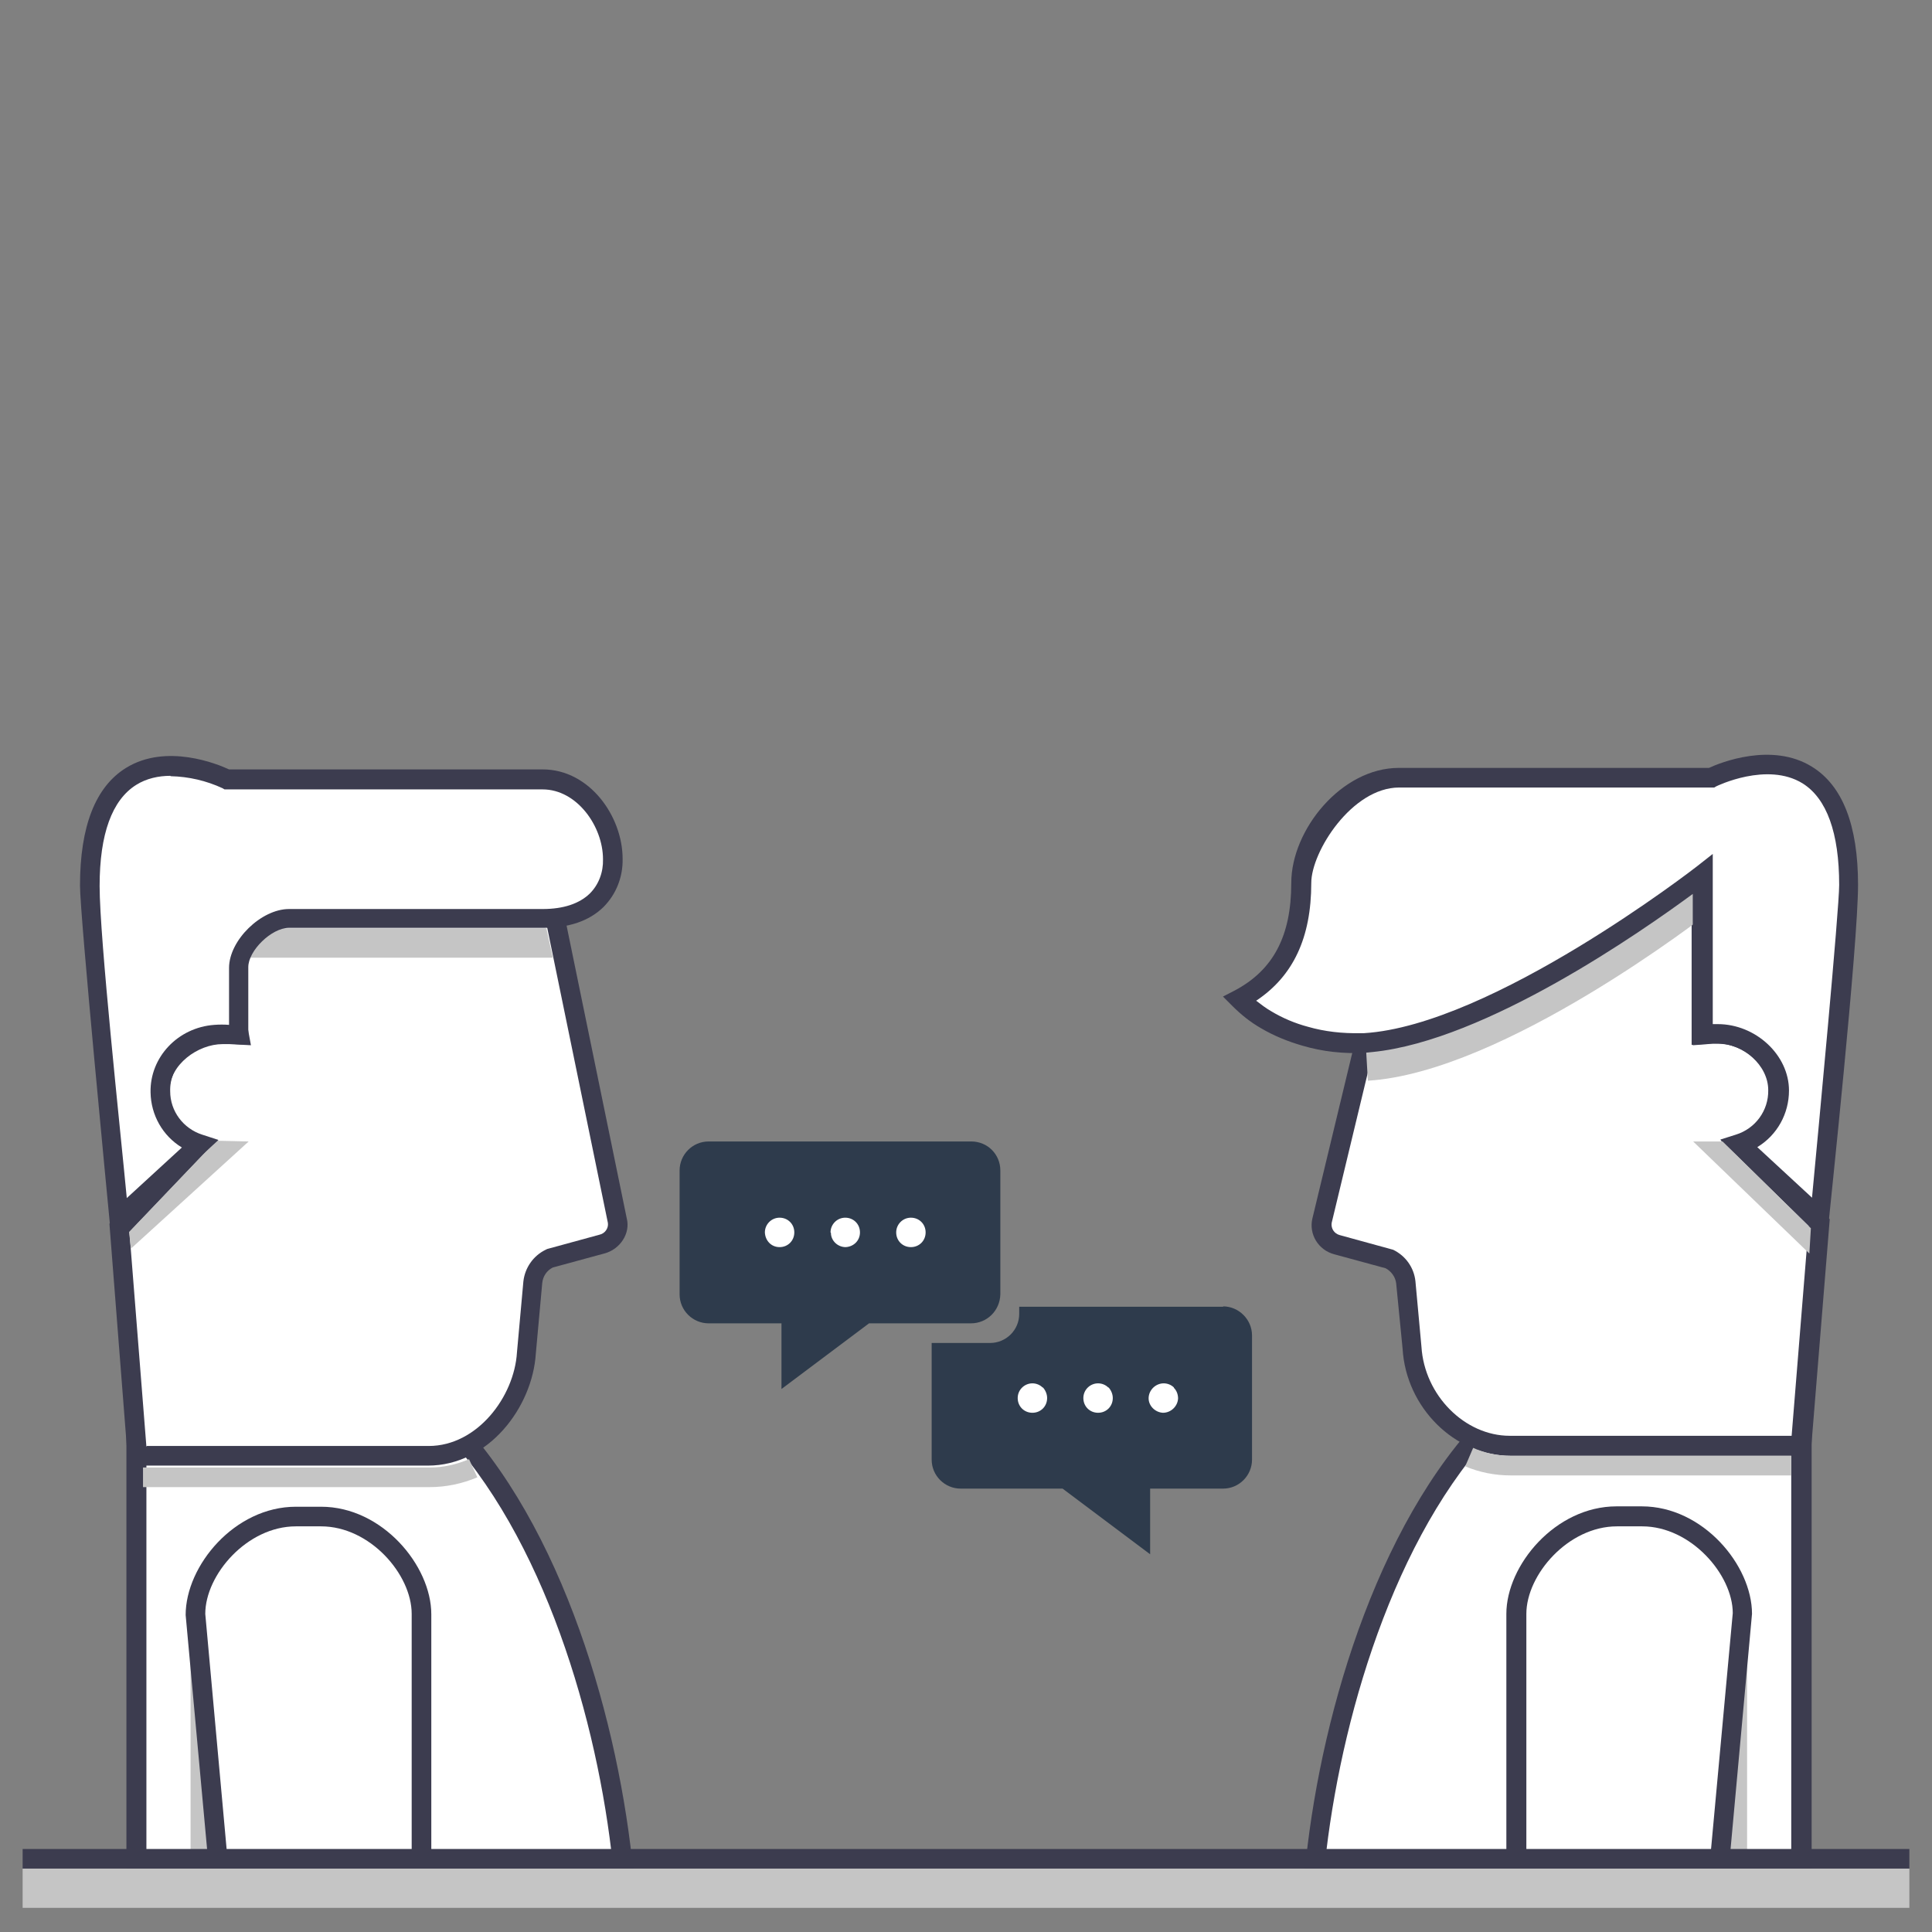
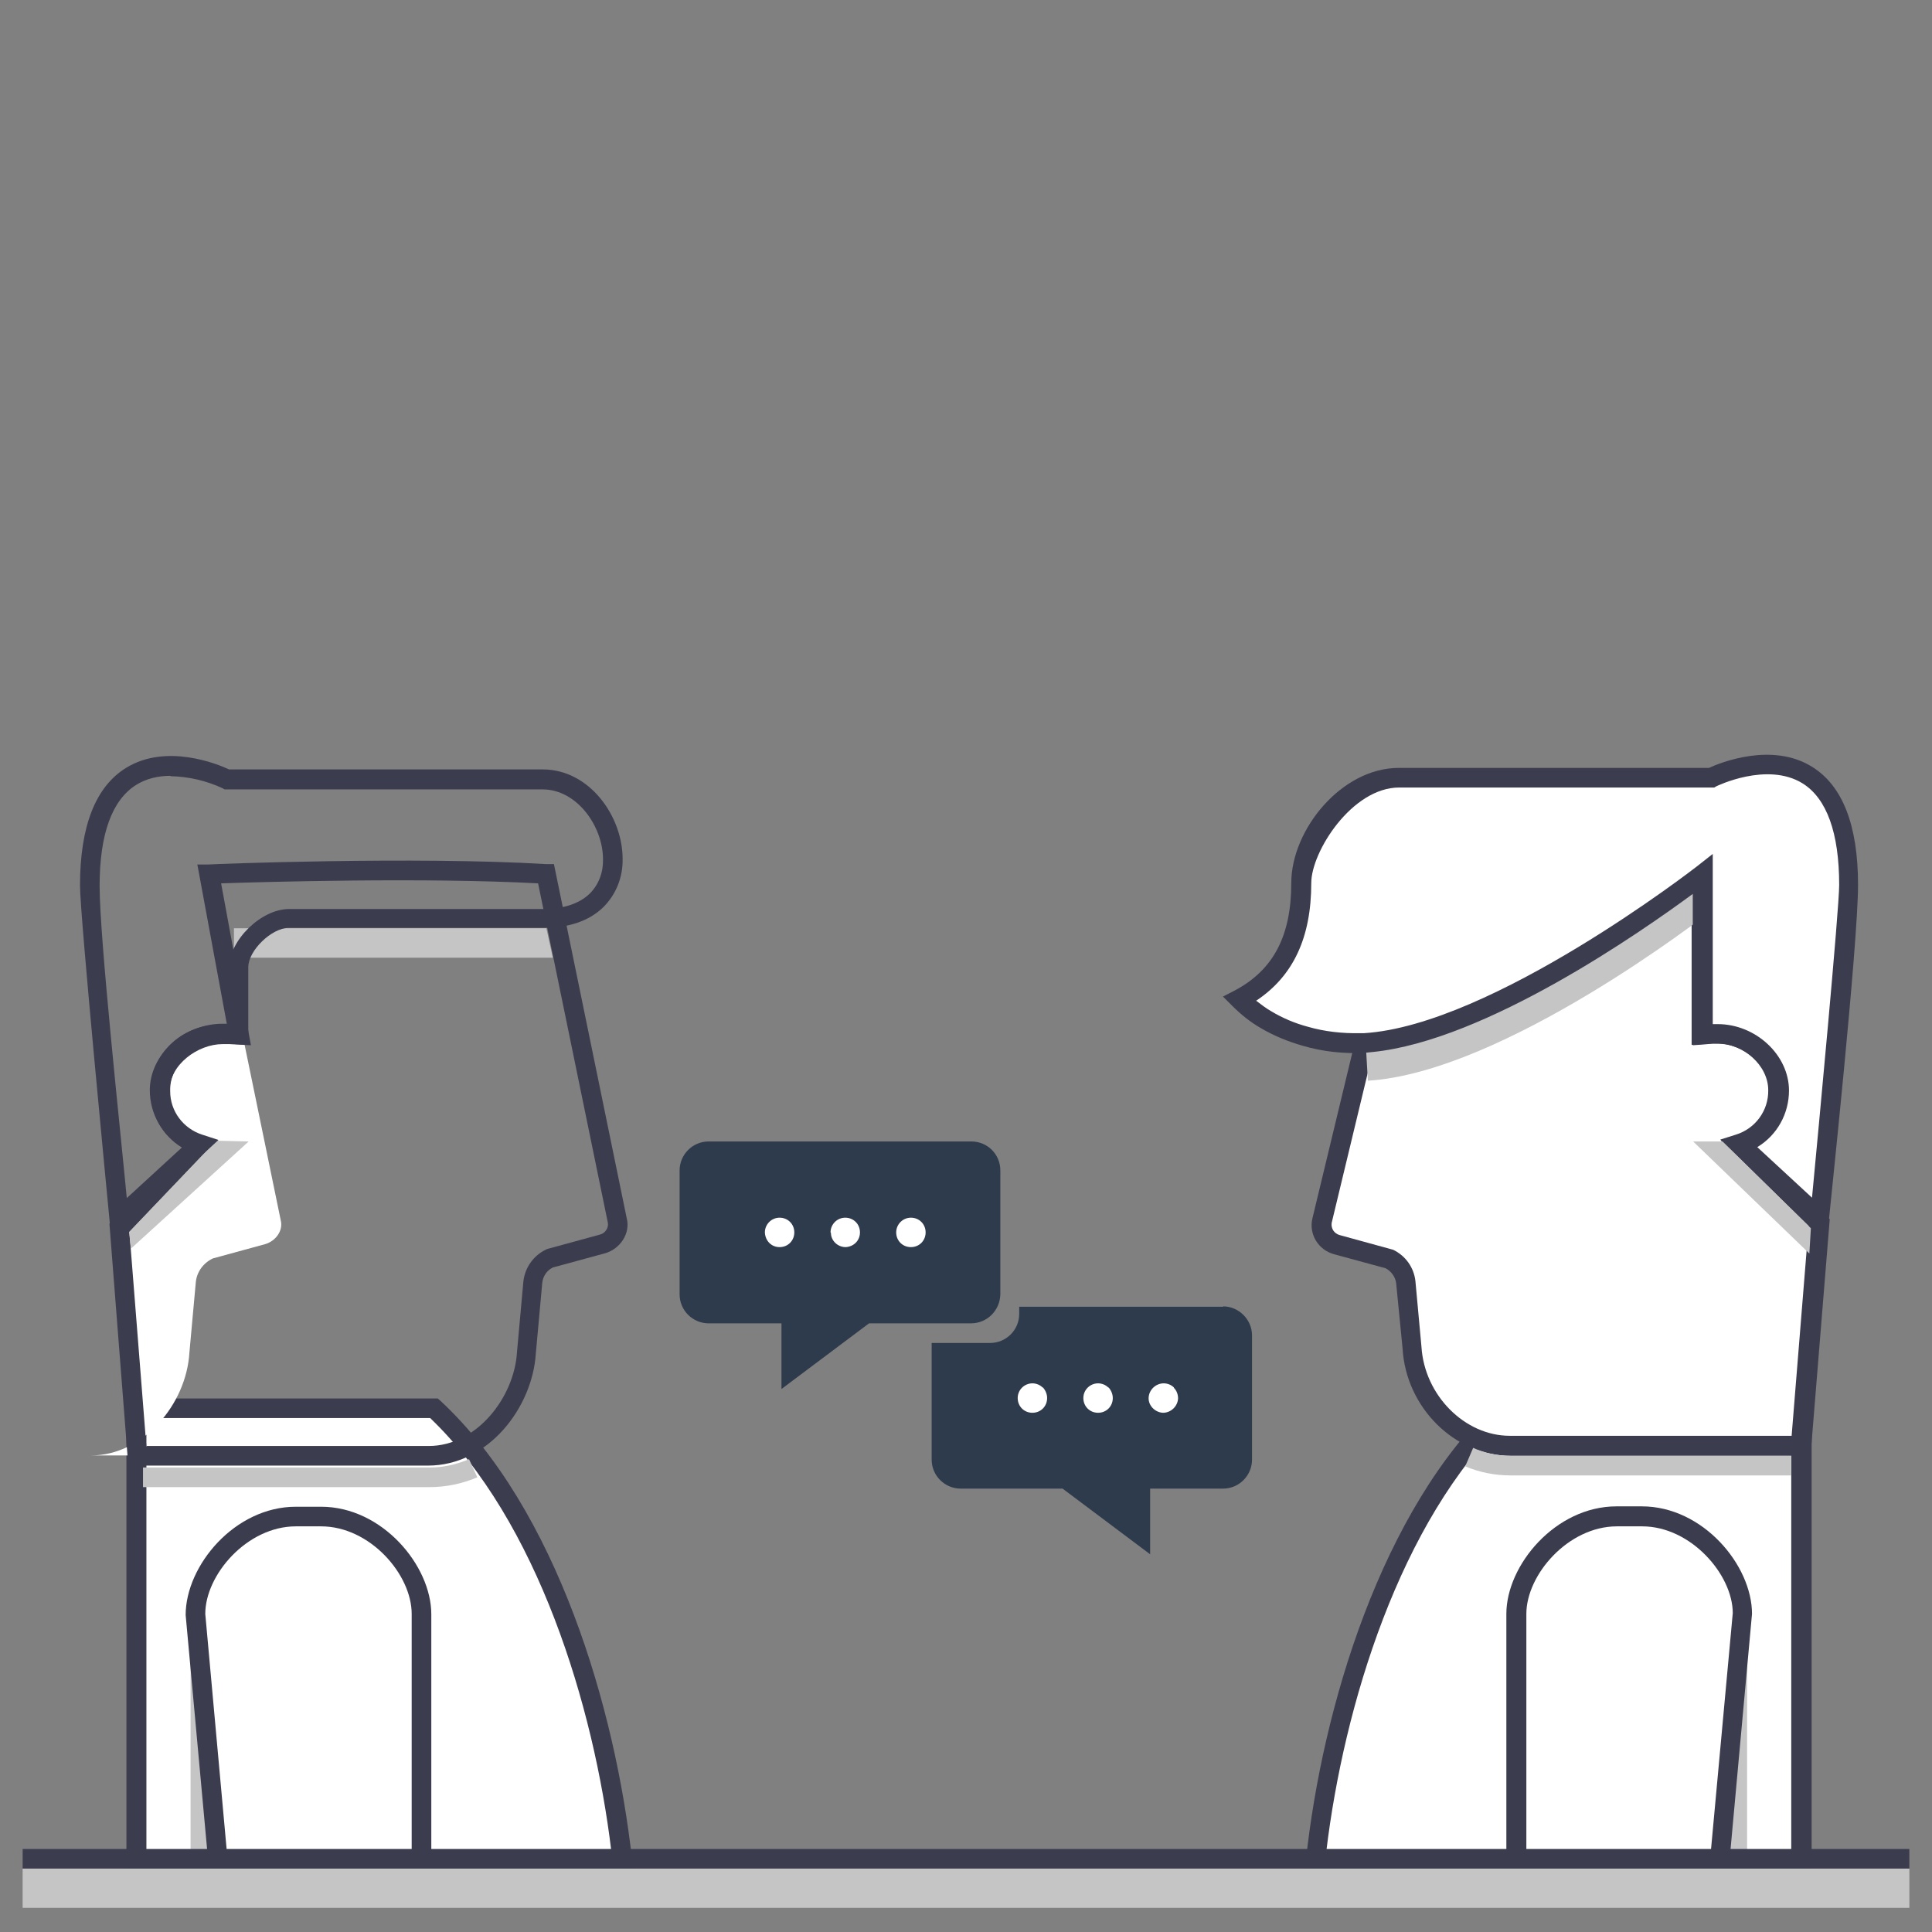
<svg xmlns="http://www.w3.org/2000/svg" id="Layer_1" version="1.1" viewBox="0 0 512 512">
  <rect x="0" y="0" width="512" height="512" fill="#808080" stroke="none" />
  <defs>
    <style>
      .st0 {
        fill: #fff;
      }

      .st1 {
        fill: #c5c5c5;
      }

      .st2 {
        fill: #2e3b4c;
      }

      .st3 {
        fill: #3c3c4f;
      }
    </style>
  </defs>
  <path class="st0" d="M348.6,493.1c4.2-39.1,19.2-91.2,49.9-119.9h78.9v119.9h-128.8,0Z" />
  <path class="st3" d="M480,495.7h-134.2l.3-2.9c4.3-39.9,19.9-92.8,50.7-121.5l.8-.7h82.5v125.1h-.1,0ZM351.6,490.5h123.1v-114.7h-75.2c-28.5,27.2-43.4,76.4-48,114.7h.1Z" />
  <path class="st0" d="M461,303.3c6.2-2,10.5-7.8,10.5-14.3,0-8.3-8-15-16.3-15s-1.3,0-3.9.2v-42.5s-54.5,42.5-89.6,44.6l-11.3,47.1c-.6,2.8,1.2,5.6,4,6.3l13.8,3.8c2.5,1.2,4.2,3.5,4.5,6.2l1.6,17.4c.8,13.8,12.2,26,26,26h77.1l4.8-59.2-21.1-20.7-.1.1Z" />
  <path class="st3" d="M479.8,385.8h-79.5c-14.8,0-27.7-12.8-28.6-28.4l-1.7-17.3c-.2-1.7-1.3-3.2-2.8-4l-13.6-3.7c-4.2-1.1-6.8-5.3-5.8-9.5l11.8-49h1.9c33.9-2.2,87.7-43.8,88.2-44.2l4.2-3.3v45.1h1.3c10.1,0,18.9,8.2,18.9,17.6,0,6.2-3.2,11.9-8.5,15.1l19.3,18.9-5.1,62.8v-.1h0ZM363.8,278.8l-10.9,45.3c-.2,1.5.7,2.8,2.1,3.2l14.2,3.9c3.3,1.6,5.5,4.7,5.9,8.3l1.6,17.4c.8,12.9,11.5,23.6,23.4,23.6h74.7l4.5-55.6-23.4-22.9,4.1-1.3c5.2-1.6,8.7-6.4,8.6-11.8,0-6.5-6.5-12.4-13.7-12.4s-.7,0-1.2,0-1.3.1-2.6.2l-2.8.2v-40c-13.3,9.8-54.9,38.9-85,41.8h0l.5.1h0Z" />
  <path class="st1" d="M362.5,286.4l-.6-10.4c32.7-2,85.1-42.8,85.6-43.2l6.5,8.2c-2.3,1.8-55.6,43.2-91.5,45.4h0Z" />
  <path class="st0" d="M453.7,206.1h-82.9c-13.8,0-25.9,18-25.9,27.9s-4.3,24.4-16.4,30.8c2.1,2.1,4.5,4,7.1,5.5,3.2,1.9,6.7,3.4,10.3,4.4,5.1,1.4,10.4,2,15.8,1.8h0c35.1-2.2,89.6-44.7,89.6-44.7v42.6c2.6-.1,3-.2,3.9-.2,8.3,0,16.3,6.7,16.3,15,0,6.5-4.3,12.3-10.5,14.3l21.3,19.6s7.7-80.5,7.7-88.3c0-46.4-36.3-28.4-36.3-28.4v-.3h0Z" />
  <path class="st3" d="M484.4,328.4l-28.4-26.2,4.3-1.4c5.2-1.6,8.7-6.4,8.6-11.8,0-6.5-6.5-12.4-13.7-12.4s-.7,0-1.2,0-1.3.1-2.6.2l-2.8.2v-40.1c-13.3,9.8-54.8,38.9-84.9,41.9h0l-2,.2c-5.6.3-11.2-.3-16.6-1.9-3.8-1.1-7.5-2.6-10.9-4.6-2.8-1.6-5.3-3.6-7.6-5.9l-2.5-2.5,3.1-1.6c10.2-5.4,15-14.4,15-28.5s13.3-30.5,28.5-30.5h82.2c3-1.4,16.7-6.9,27.3-.3,8.1,5,12.2,15.5,12.2,31.3s-7.4,85.3-7.7,88.6l-.5,5.2.2.1h0ZM465.7,304l14.5,13.4c1.7-18,7.2-76.4,7.2-82.9,0-13.8-3.3-22.9-9.7-26.9-9.4-5.8-22.7.7-22.9.8l-.5.3h-83.5c-12.5,0-23.3,17-23.3,25.3,0,14.5-4.8,24.7-14.6,31.2,1.3,1,2.6,2,4,2.8,3,1.8,6.3,3.2,9.7,4.1,4.5,1.3,9.2,1.8,13.9,1.7h1c33.9-2.1,87.7-43.8,88.2-44.2l4.2-3.3v45.1h1.3c10.1,0,18.9,8.2,18.9,17.6,0,6.1-3.1,11.8-8.4,15h0Z" />
  <path class="st1" d="M479.5,332.2l-30.8-29.7h7.8l23.4,23-.4,6.7ZM474.8,391h-74.5c-4.1,0-8.2-.8-12-2.4l2.1-4.9c3.1,1.4,6.5,2.1,9.9,2.1h74.4v5.2h.1ZM463,491.8h-18.2v-62.3h18.2v62.3Z" />
  <path class="st0" d="M401.8,493.1v-65.4c0-11.4,11.9-25.9,26.6-25.9h6.7c14.7,0,26.6,14.4,26.6,25.9l-6,65.4h-53.9Z" />
  <path class="st3" d="M458.1,495.7h-58.9v-68c0-12.9,13-28.5,29.2-28.5h6.7c16.2,0,29.2,15.6,29.2,28.5l-6.2,68h0ZM404.4,490.5h49l5.8-63c0-10.2-11.1-23-24-23h-6.7c-12.9,0-24,12.8-24,23.2v62.8h-.1,0Z" />
  <path class="st0" d="M164.9,493.1c-4.2-39.1-19.2-91.2-49.9-119.9H36.2v119.9h128.7Z" />
  <path class="st3" d="M167.8,495.7H33.5v-125.1h82.5l.8.7c30.8,28.7,46.3,81.6,50.7,121.5l.3,2.9ZM38.8,490.5h123.2c-4.6-38.3-19.5-87.4-48-114.7H38.8v114.7Z" />
  <path class="st1" d="M37.9,394.1h76c4.3,0,8.6-.9,12.6-2.6l-2.2-4.8c-3.3,1.4-6.8,2.2-10.3,2.2H37.9v5.2h0ZM50.5,491.6h18.2v-62.3h-18.2v62.3h0Z" />
  <path class="st0" d="M111.7,493.1v-65.4c0-11.4-11.9-25.9-26.6-25.9h-6.6c-14.7,0-26.6,14.4-26.6,25.9l6,65.4h53.9-.1Z" />
  <path class="st3" d="M114.3,495.7h-58.9l-6.2-67.7c0-13.1,13-28.7,29.2-28.7h6.7c16.2,0,29.2,15.6,29.2,28.5v68h0v-.1h0ZM60.1,490.5h49v-62.8c0-10.5-11.1-23.2-24-23.2h-6.7c-12.9,0-24,12.8-24,23.2,0,0,5.7,62.8,5.7,62.8Z" />
-   <path class="st0" d="M52.8,303.3c-6.2-2-10.5-7.8-10.5-14.3,0-8.3,8.4-15,16.7-15s1.7,0,4.3.2l-7.8-42.6s54.1-2.1,89.3,0l18.9,91.8c.7,2.8-1.4,5.5-4.1,6.3l-13.9,3.8c-2.5,1.2-4.2,3.5-4.5,6.2l-1.7,18.7c-.8,13.8-12.3,27.3-26,27.3H36.5l-4.8-60.5,21.1-22v.1h0Z" />
+   <path class="st0" d="M52.8,303.3c-6.2-2-10.5-7.8-10.5-14.3,0-8.3,8.4-15,16.7-15s1.7,0,4.3.2l-7.8-42.6l18.9,91.8c.7,2.8-1.4,5.5-4.1,6.3l-13.9,3.8c-2.5,1.2-4.2,3.5-4.5,6.2l-1.7,18.7c-.8,13.8-12.3,27.3-26,27.3H36.5l-4.8-60.5,21.1-22v.1h0Z" />
  <path class="st3" d="M113.5,388.4H34l-5-64.1,19.4-20.2c-5.4-3.2-8.7-8.9-8.7-15.2,0-9.4,9-17.6,19.3-17.6h1.1l-7.8-42.2h3c.5-.1,54.7-2.2,89.5-.1h2c0,.1,19.3,93.9,19.3,93.9,1,3.9-1.7,8.2-6,9.3l-13.6,3.7c-1.6.8-2.6,2.3-2.8,4.1l-1.7,18.7c-.9,14.3-12.6,29.7-28.6,29.7h.1ZM38.9,383.2h74.7c12.9,0,22.7-13.1,23.4-24.8l1.7-18.8c.4-3.6,2.6-6.8,5.9-8.4l.4-.2,13.9-3.8c1.4-.3,2.4-1.7,2.2-3.1l-18.5-90c-29.8-1.6-72.4-.4-84,0l7.9,42.9-5.7-.3h-1.8c-6.5,0-14.1,5.4-14.1,12.4,0,5.4,3.5,10.2,8.6,11.8l4,1.3-23.2,24.3,4.5,56.9.1-.2h0Z" />
  <path class="st1" d="M34.7,330.9l31.2-28.4-8.6-.2-23.1,24.2.5,4.3s0,.1,0,.1ZM146.6,253.8H62v-7.8h82.8l1.7,7.8h.1Z" />
-   <path class="st0" d="M60.1,206.6h83.7c19.7,0,29.5,36.8,0,36.8h-67.2c-5.9,0-13.3,7.1-13.3,13v17.9c-4.1-.2-3.8-.3-6.3-.1-8,.6-14.6,7.2-14.5,15.2.1,6.4,4.3,12,10.4,13.9l-21.3,19.6s-7.7-80.3-7.7-88.1c0-46.4,36.3-28.2,36.3-28.2h-.1,0Z" />
  <path class="st3" d="M29.5,328.3l-.5-5.2c-.3-3.3-7.8-80.5-7.8-88.4,0-15.7,4.1-26.2,12.2-31.2,10.7-6.6,24.3-1,27.3.4h83.1c12.5,0,21.2,12.5,21.2,23.7.1,4.8-1.7,9.4-5.1,12.8-3.8,3.7-9.2,5.5-16.1,5.5h-67.3c-4.5,0-10.7,6-10.7,10.4v20.6l-5.1-.3c-1.2-.1-2.4-.1-3.6,0-6.8.5-12.2,6.1-12,12.6,0,5.3,3.5,9.9,8.5,11.5l4.3,1.4-28.5,26.2h.1ZM45.2,205.6c-3.2,0-6.4.7-9.1,2.4-6.4,4-9.7,13-9.7,26.8s5.5,64.7,7.2,82.7l14.6-13.4c-5.1-3.1-8.2-8.6-8.3-14.6-.2-9.3,7.2-17.2,16.9-17.9,1.3-.1,2.6-.1,3.9,0v-15.1c0-7.3,8.5-15.6,15.9-15.6h67.2c5.5,0,9.7-1.4,12.5-4.1,2.4-2.4,3.6-5.7,3.5-9.1,0-8.7-6.9-18.5-16-18.5H59.5l-.5-.3c-4.3-2-9-3.1-13.8-3.2h0v-.1h0Z" />
  <path class="st2" d="M324.2,346.3h-54.1v1.9c0,4.3-3.5,7.7-7.7,7.7h-15.5v30.9c0,4.3,3.5,7.7,7.7,7.7h27l23.2,17.4v-17.4h19.3c4.3,0,7.7-3.5,7.7-7.7h0v-32.9c0-4.2-3.5-7.7-7.7-7.7l.1.1h0Z" />
  <path class="st0" d="M276.3,367.7c-.7-.7-1.7-1.1-2.7-1.1-2.1,0-3.9,1.7-3.9,3.9s1.7,3.9,3.9,3.9,3.9-1.7,3.9-3.9c0-1-.4-2-1.1-2.8h-.1,0ZM293.7,367.7c-.7-.7-1.7-1.1-2.7-1.1-2.1,0-3.9,1.7-3.9,3.9s1.7,3.9,3.9,3.9,3.9-1.7,3.9-3.9c0-1-.4-2-1.1-2.8h-.1,0ZM311.1,367.7c-.7-.7-1.7-1.1-2.7-1.1-2.1,0-3.9,1.7-4,3.8s1.7,3.9,3.8,4c2.1,0,3.9-1.7,4-3.8,0-1.1-.4-2.1-1.1-2.8h0v-.1h0Z" />
  <path class="st2" d="M257.3,302.5h-69.5c-4.3,0-7.7,3.5-7.7,7.7h0v32.8c0,4.3,3.5,7.7,7.7,7.7h19.3v17.4l23.2-17.4h27c4.3,0,7.7-3.4,7.8-7.7h0v-32.8c0-4.3-3.4-7.7-7.7-7.7h-.1,0Z" />
  <path class="st0" d="M237.5,326.6c0-2.1,1.7-3.9,3.9-3.9s3.9,1.7,3.9,3.9-1.7,3.9-3.9,3.9-3.9-1.7-3.9-3.9ZM220.1,326.6c0-2.1,1.7-3.9,3.9-3.9s3.9,1.7,3.9,3.9-1.7,3.8-3.8,3.9c-2.1,0-3.9-1.7-3.9-3.8h0l-.1-.1h0ZM202.7,326.6c0-2.1,1.7-3.9,3.9-3.9s3.9,1.7,3.9,3.9-1.7,3.9-3.9,3.9-3.8-1.7-3.9-3.9h0Z" />
  <path class="st3" d="M6,490h500v5.2H6v-5.2Z" />
  <path class="st1" d="M6,495.2h500v10.4H6v-10.4Z" />
</svg>